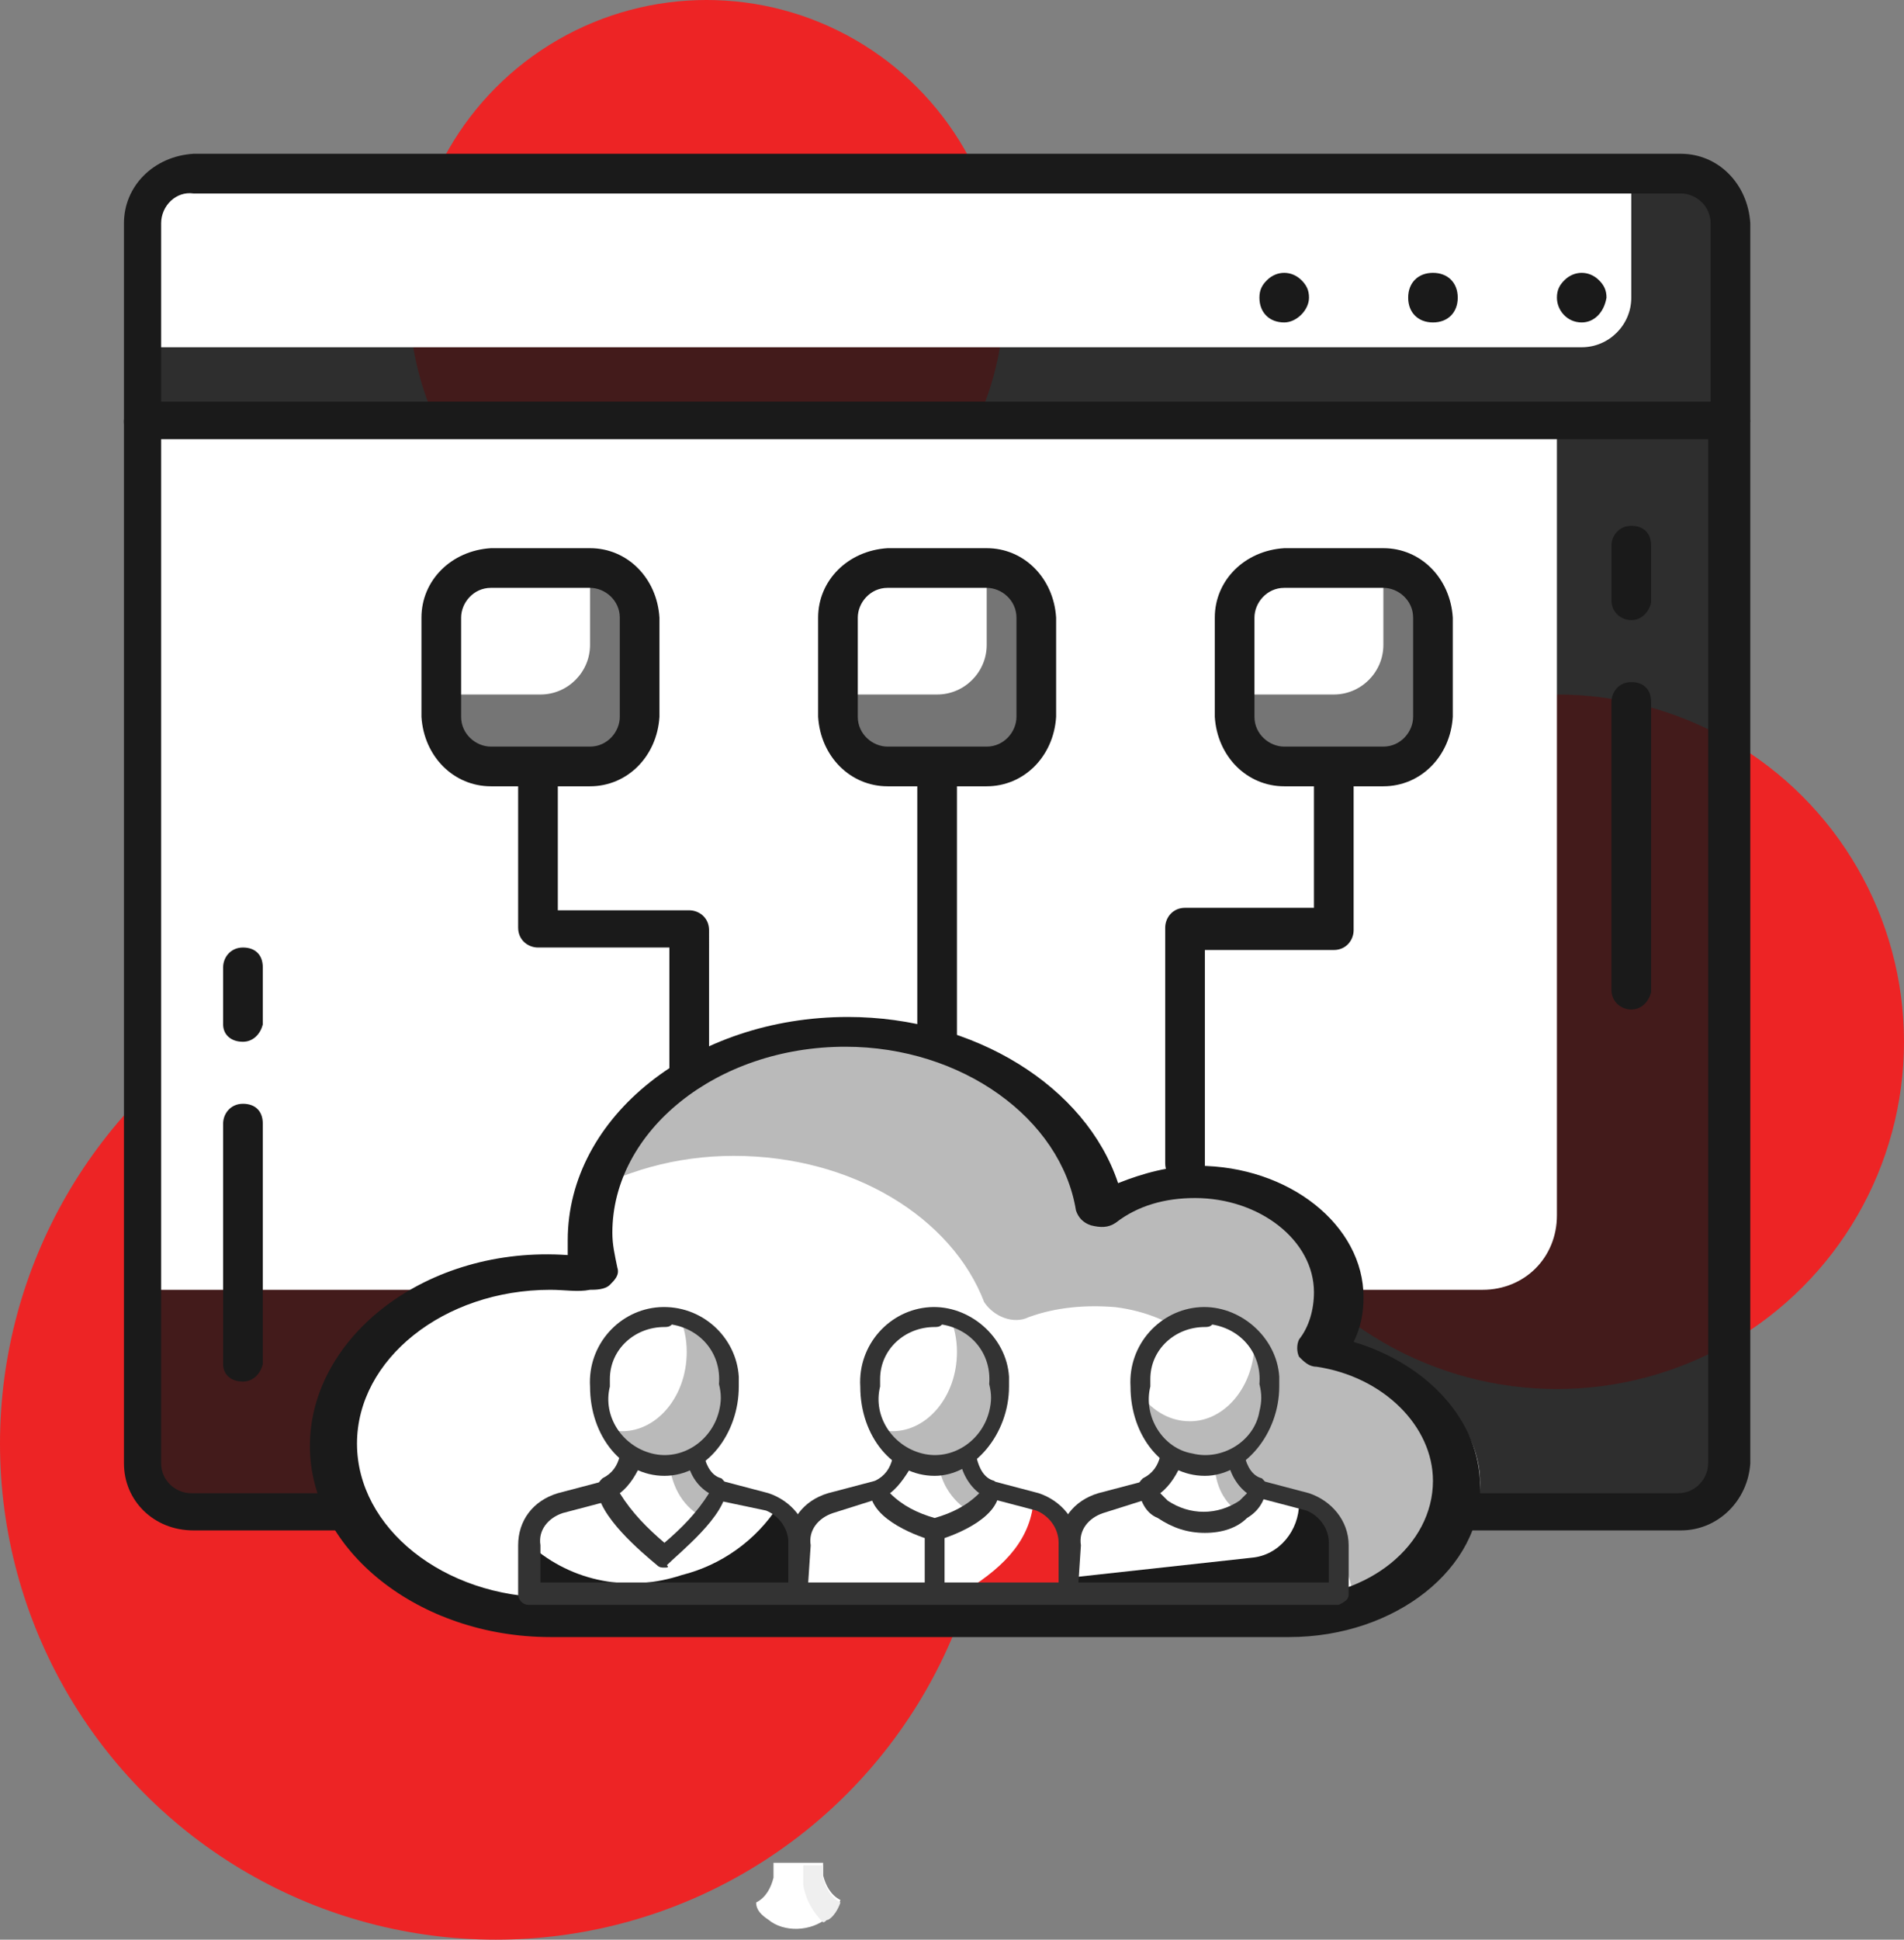
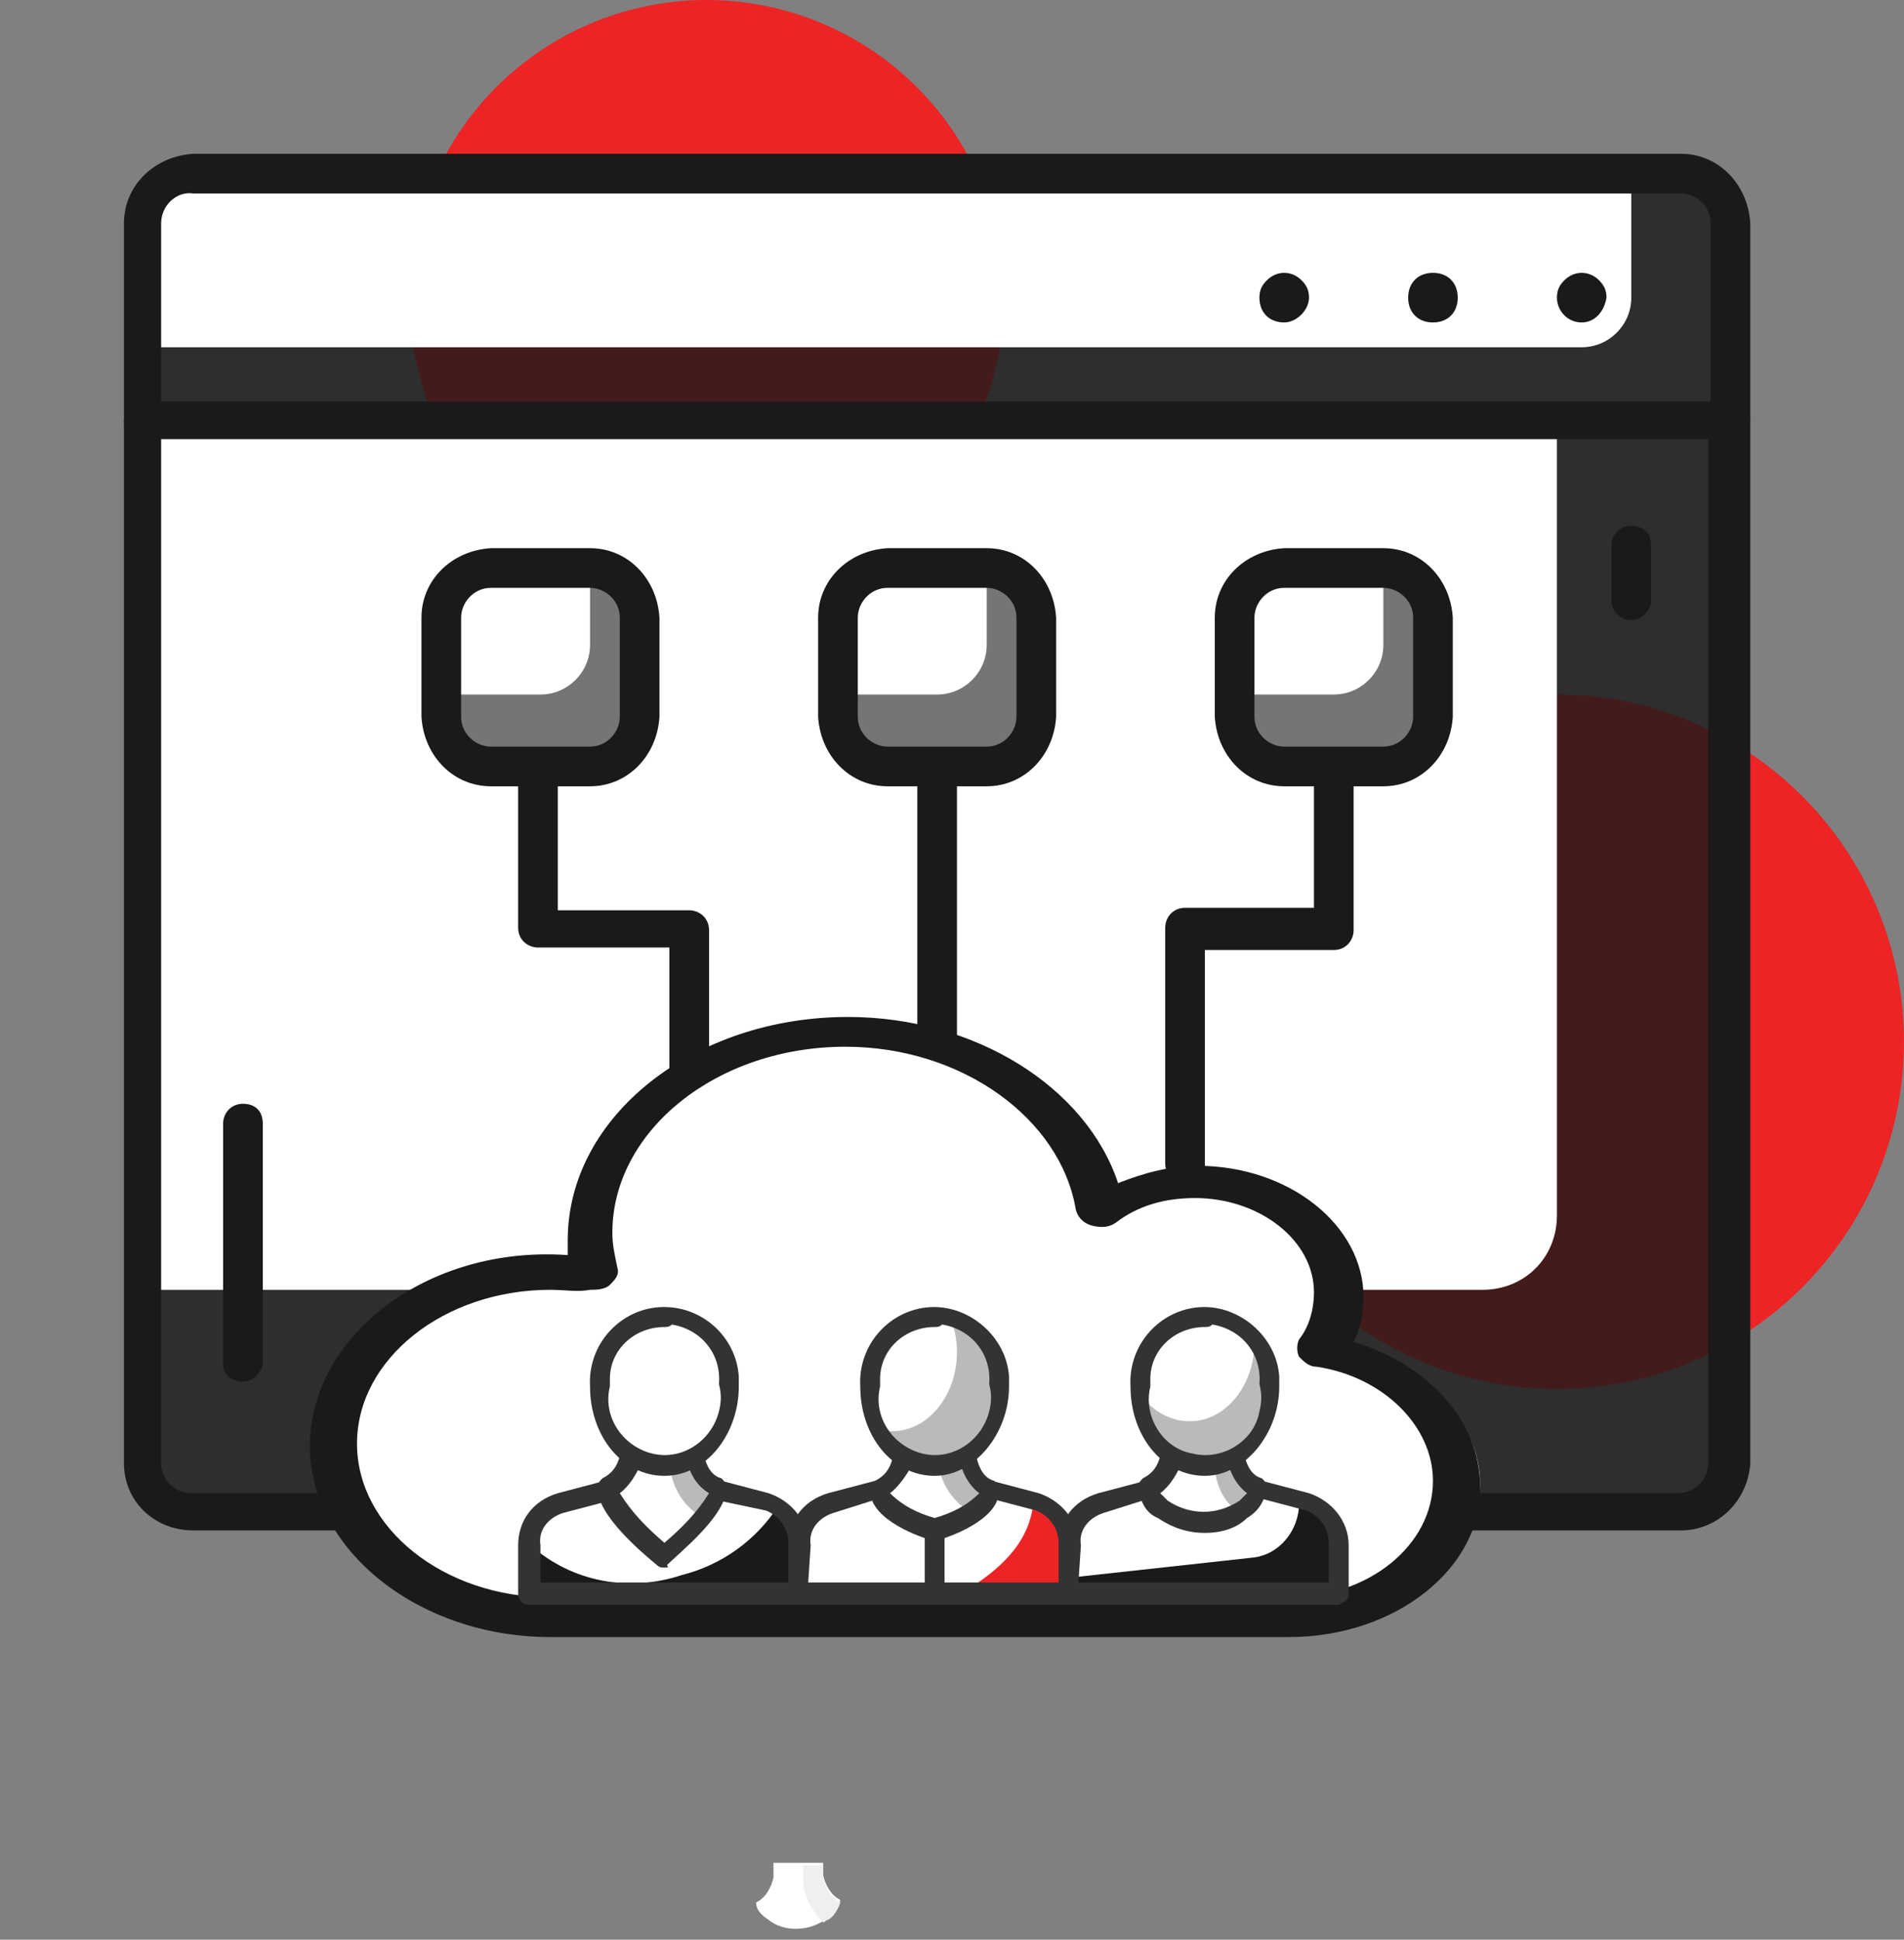
<svg xmlns="http://www.w3.org/2000/svg" id="layer_1" x="0px" y="0px" viewBox="0 0 76.8 78.2" style="enable-background:new 0 0 76.8 78.2;" xml:space="preserve">
  <rect x="0" y="0" width="76.8" height="78.2" fill="#808080" stroke="none" />
  <style type="text/css">	.st0{fill:#ED2425;enable-background:new    ;}	.st1{opacity:0.8;fill:#1a1a1a;enable-background:new    ;}	.st2{fill:#FFFFFF;}	.st3{fill:#1a1a1a;}	.st4{opacity:0.6;fill:#1a1a1a;enable-background:new    ;}	.st5{opacity:0.3;fill:#1a1a1a;enable-background:new    ;}	.st6{fill:#3333331;}	.st7{fill:#ED2425;}	.st8{fill:#efefef;}</style>
  <circle class="st0" cx="62.8" cy="42" r="14" />
  <circle class="st0" cx="28.5" cy="12" r="12" />
-   <circle class="st0" cx="20" cy="58.2" r="20" />
  <path class="st1" d="M5.7,17h64l0,0v42c0,1.1-0.9,2-2,2h-60c-1.1,0-2-0.9-2-2C5.7,59,5.7,17,5.7,17z" />
  <path class="st2" d="M5.8,17h57l0,0v32c0,1.7-1.3,3-3,3h-54l0,0C5.8,52,5.8,17,5.8,17z" />
  <path class="st3" d="M67.8,61.7h-60C6.2,61.7,5,60.5,5,59V17c0-0.4,0.3-0.8,0.8-0.8h64c0.4,0,0.8,0.3,0.8,0.8v42  C70.5,60.5,69.3,61.7,67.8,61.7z M6.5,17.7V59c0,0.7,0.6,1.2,1.2,1.2h60c0.7,0,1.2-0.6,1.2-1.2V17.7H6.5z" />
  <path class="st1" d="M7.8,7h60c1.1,0,2,0.9,2,2v8l0,0h-64l0,0V9C5.8,7.9,6.6,7,7.8,7C7.8,7,7.8,7,7.8,7z" />
  <path class="st2" d="M7.8,7h58l0,0v5c0,1.1-0.9,2-2,2h-58l0,0V9C5.8,7.9,6.6,7,7.8,7L7.8,7z" />
  <path class="st3" d="M63.8,13c-0.6,0-1-0.5-1-1c0-0.3,0.1-0.5,0.3-0.7c0.4-0.4,1-0.4,1.4,0c0.2,0.2,0.3,0.4,0.3,0.7  C64.7,12.6,64.3,13,63.8,13z" />
  <path class="st3" d="M56.8,12c0-0.6,0.4-1,1-1c0,0,0,0,0,0l0,0c0.6,0,1,0.4,1,1c0,0,0,0,0,0l0,0c0,0.6-0.4,1-1,1l0,0  C57.2,13,56.8,12.6,56.8,12z" />
  <path class="st3" d="M51.8,13c-0.6,0-1-0.4-1-1c0-0.3,0.1-0.5,0.3-0.7c0.4-0.4,1-0.4,1.4,0c0.2,0.2,0.3,0.4,0.3,0.7  C52.8,12.5,52.3,13,51.8,13C51.8,13,51.8,13,51.8,13z" />
  <path class="st3" d="M69.8,17.7h-64C5.3,17.7,5,17.4,5,17V9c0-1.5,1.2-2.7,2.8-2.8h60c1.5,0,2.7,1.2,2.8,2.8v8  C70.5,17.4,70.2,17.7,69.8,17.7z M6.5,16.2H69V9c0-0.7-0.6-1.2-1.2-1.2h-60C7.1,7.7,6.5,8.3,6.5,9V16.2z" />
  <path class="st3" d="M9.8,55.7C9.3,55.7,9,55.4,9,55v-9.7c0-0.4,0.3-0.8,0.8-0.8s0.8,0.3,0.8,0.8V55C10.5,55.4,10.2,55.7,9.8,55.7z" />
-   <path class="st3" d="M9.8,42C9.3,42,9,41.7,9,41.3V39c0-0.4,0.3-0.8,0.8-0.8s0.8,0.3,0.8,0.8v2.3C10.5,41.7,10.2,42,9.8,42z" />
-   <path class="st3" d="M65.8,40.7c-0.4,0-0.8-0.3-0.8-0.8V28.3c0-0.4,0.3-0.8,0.8-0.8s0.8,0.3,0.8,0.8V40  C66.5,40.4,66.2,40.7,65.8,40.7z" />
  <path class="st3" d="M65.8,25c-0.4,0-0.8-0.3-0.8-0.8V22c0-0.4,0.3-0.8,0.8-0.8s0.8,0.3,0.8,0.8v2.3C66.5,24.7,66.2,25,65.8,25z" />
  <path class="st3" d="M37.8,51.7c-0.4,0-0.8-0.3-0.8-0.8V31c0-0.4,0.3-0.8,0.8-0.8s0.8,0.3,0.8,0.8v20C38.5,51.4,38.2,51.7,37.8,51.7  z" />
  <path class="st3" d="M27.8,47.7c-0.4,0-0.8-0.3-0.8-0.8v-8.7h-5.3c-0.4,0-0.8-0.3-0.8-0.8V31c0-0.4,0.3-0.8,0.8-0.8s0.8,0.3,0.8,0.8  v5.7h5.3c0.4,0,0.8,0.3,0.8,0.8V47C28.5,47.4,28.2,47.7,27.8,47.7z" />
  <path class="st3" d="M47.8,47.7c-0.4,0-0.8-0.3-0.8-0.8v-9.5c0-0.4,0.3-0.8,0.8-0.8H53V31c0-0.4,0.3-0.8,0.8-0.8s0.8,0.3,0.8,0.8  v6.5c0,0.4-0.3,0.8-0.8,0.8h-5.2V47C48.5,47.4,48.2,47.7,47.8,47.7z" />
  <path class="st4" d="M35.8,23h4c1.1,0,2,0.9,2,2v4c0,1.1-0.9,2-2,2h-4c-1.1,0-2-0.9-2-2v-4C33.8,23.9,34.6,23,35.8,23z" />
  <path class="st2" d="M35.8,23h4l0,0v3c0,1.1-0.9,2-2,2h-4l0,0v-3C33.8,23.9,34.6,23,35.8,23z" />
  <path class="st3" d="M39.8,31.7h-4c-1.5,0-2.7-1.2-2.8-2.8v-4c0-1.5,1.2-2.7,2.8-2.8h4c1.5,0,2.7,1.2,2.8,2.8v4  C42.5,30.5,41.3,31.7,39.8,31.7z M35.8,23.7c-0.7,0-1.2,0.6-1.2,1.2v4c0,0.7,0.6,1.2,1.2,1.2h4c0.7,0,1.2-0.6,1.2-1.2v-4  c0-0.7-0.6-1.2-1.2-1.2H35.8z" />
  <path class="st4" d="M19.8,23h4c1.1,0,2,0.9,2,2v4c0,1.1-0.9,2-2,2h-4c-1.1,0-2-0.9-2-2v-4C17.8,23.9,18.6,23,19.8,23z" />
  <path class="st2" d="M19.8,23h4l0,0v3c0,1.1-0.9,2-2,2h-4l0,0v-3C17.8,23.9,18.6,23,19.8,23z" />
  <path class="st3" d="M23.8,31.7h-4c-1.5,0-2.7-1.2-2.8-2.8v-4c0-1.5,1.2-2.7,2.8-2.8h4c1.5,0,2.7,1.2,2.8,2.8v4  C26.5,30.5,25.3,31.7,23.8,31.7z M19.8,23.7c-0.7,0-1.2,0.6-1.2,1.2v4c0,0.7,0.6,1.2,1.2,1.2h4c0.7,0,1.2-0.6,1.2-1.2v-4  c0-0.7-0.6-1.2-1.2-1.2H19.8z" />
  <path class="st4" d="M51.8,23h4c1.1,0,2,0.9,2,2v4c0,1.1-0.9,2-2,2h-4c-1.1,0-2-0.9-2-2v-4C49.8,23.9,50.6,23,51.8,23z" />
  <path class="st2" d="M51.8,23h4l0,0v3c0,1.1-0.9,2-2,2h-4l0,0v-3C49.8,23.9,50.6,23,51.8,23z" />
  <path class="st3" d="M55.8,31.7h-4c-1.5,0-2.7-1.2-2.8-2.8v-4c0-1.5,1.2-2.7,2.8-2.8h4c1.5,0,2.7,1.2,2.8,2.8v4  C58.5,30.5,57.3,31.7,55.8,31.7z M51.8,23.7c-0.7,0-1.2,0.6-1.2,1.2v4c0,0.7,0.6,1.2,1.2,1.2h4c0.7,0,1.2-0.6,1.2-1.2v-4  c0-0.7-0.6-1.2-1.2-1.2H51.8z" />
  <path class="st2" d="M52.8,65.2c3.8,0,6.9-2.4,6.9-5.4c0-2.6-2.4-4.8-5.6-5.3c0.5-0.7,0.8-1.4,0.8-2.3c0-2.5-2.6-4.6-5.9-4.6  c-1.4,0-2.8,0.4-4,1.2c-0.7-4.1-5.1-7.2-10.5-7.2c-5.9,0-10.6,3.7-10.6,8.3c0,0.5,0.1,1,0.2,1.5c-0.6-0.1-1.2-0.2-1.8-0.2  c-4.9,0-8.9,3.1-8.9,7s4,7,8.9,7L52.8,65.2z" />
-   <path class="st5" d="M58.4,59.8c0-2.6-2.4-4.8-5.6-5.3c0.7-0.9,0.9-2,0.7-3.1c-0.4-1.8-2.4-3.3-4.7-3.7c-1.7-0.3-3.5,0.1-4.9,1.1  c-0.7-4.1-5.1-7.2-10.4-7.2c-5.2,0-9.5,2.9-10.4,6.8c2-1.2,4.2-1.8,6.5-1.8c4.8,0,8.8,2.5,10.1,5.9c0.4,0.6,1.2,0.9,1.8,0.6  c1.1-0.4,2.3-0.5,3.5-0.4c2.4,0.3,4.3,1.8,4.7,3.7c0.3,1.1,0,2.2-0.7,3.1c3.1,0.5,5.5,2.6,5.6,5.2C56.8,63.8,58.4,61.9,58.4,59.8z" />
  <path class="st3" d="M52,66H22.2c-5.3,0-9.7-3.5-9.7-7.7c0-4.4,4.7-8.1,10.4-7.7c0-0.2,0-0.4,0-0.6c0-5,5.1-9,11.3-9  c5.1,0,9.6,2.8,10.9,6.7c1-0.4,2.1-0.7,3.2-0.7c3.7,0,6.7,2.4,6.7,5.3c0,0.6-0.1,1.2-0.4,1.8c3,0.9,5.1,3.2,5.1,5.8  C59.8,63.2,56.3,66,52,66z M22.2,52c-4.3,0-7.8,2.8-7.8,6.2s3.5,6.2,7.8,6.2H52c3.2,0,5.8-2.1,5.8-4.7c0-2.2-2-4.2-4.7-4.6  c-0.3,0-0.5-0.2-0.7-0.4c-0.1-0.2-0.1-0.5,0-0.7c0.4-0.5,0.6-1.2,0.6-1.9c0-2.1-2.2-3.8-4.8-3.8c-1.2,0-2.3,0.3-3.2,1  c-0.3,0.2-0.6,0.2-1,0.1c-0.3-0.1-0.5-0.3-0.6-0.6c-0.6-3.7-4.6-6.6-9.3-6.6c-5.2,0-9.4,3.4-9.4,7.5c0,0.5,0.1,0.9,0.2,1.4  c0.1,0.3-0.1,0.5-0.3,0.7c-0.2,0.2-0.6,0.2-0.8,0.2C23.3,52.1,22.8,52,22.2,52z" />
  <path class="st2" d="M31,60.6L29,60h-4.5l-1.9,0.5c-0.7,0.2-1.3,0.9-1.3,1.7v2h10.9v-2C32.2,61.5,31.7,60.8,31,60.6z" />
  <path class="st3" d="M31.4,60.7c-0.9,1.4-2.3,2.4-3.9,2.8c-2.1,0.7-4.4,0.3-6.1-1.2v1.9h10.9v-2C32.2,61.6,31.9,61,31.4,60.7z" />
  <path class="st6" d="M32.2,64.7H21.3c-0.2,0-0.4-0.2-0.4-0.4v-2c0-1,0.6-1.8,1.6-2.1l1.9-0.5c0,0,0.1,0,0.1,0H29c0,0,0.1,0,0.1,0  l1.9,0.5l0,0c0.9,0.3,1.6,1.1,1.6,2.1v2C32.6,64.5,32.5,64.6,32.2,64.7z M21.7,63.8h10.1v-1.6c0-0.6-0.4-1.1-0.9-1.3L29,60.5h-4.4  L22.7,61c-0.6,0.2-1,0.7-0.9,1.3V63.8z" />
  <path class="st2" d="M26.8,62.8c0,0,2.2-1.8,2.3-2.7c-0.5-0.3-0.8-0.7-0.9-1.3c0-0.1,0-0.6,0-0.7l-2.6,0c0,0.1,0,0.6,0,0.7  c-0.1,0.5-0.4,1-0.9,1.2C24.5,61,26.8,62.8,26.8,62.8z" />
  <path class="st5" d="M28.4,61.2c0.3-0.3,0.5-0.7,0.6-1.2c-0.5-0.3-0.8-0.7-0.9-1.3c0-0.1,0-0.6,0-0.7l-1.2,0c0,0.2,0,0.9,0.1,1  C27.1,60,27.6,60.8,28.4,61.2z" />
  <path class="st6" d="M26.8,63.2c-0.1,0-0.2,0-0.3-0.1c-0.6-0.5-2.4-2-2.4-3.1c0-0.2,0.1-0.3,0.2-0.4c0.4-0.2,0.6-0.5,0.7-0.9  c0-0.1,0-0.2,0-0.4c0-0.1,0-0.3,0-0.3c0-0.2,0.2-0.4,0.4-0.4l2.6,0h0c0.2,0,0.4,0.2,0.4,0.4c0,0,0,0.2,0,0.3c0,0.1,0,0.3,0,0.4  c0.1,0.4,0.3,0.8,0.7,0.9c0.1,0.1,0.2,0.2,0.2,0.4c0,1.1-1.9,2.6-2.4,3.1C27,63.2,26.9,63.2,26.8,63.2z M25,60.2  c0.5,0.8,1.1,1.4,1.8,2c0.7-0.6,1.3-1.2,1.8-2c-0.5-0.3-0.8-0.8-0.9-1.4c0,0,0-0.2,0-0.3l-1.8,0c0,0.1,0,0.2,0,0.4  C25.7,59.4,25.4,59.9,25,60.2L25,60.2z" />
  <path class="st2" d="M29.4,55.8c0.1-1.4-1-2.7-2.4-2.8c-1.4-0.1-2.7,1-2.8,2.4c0,0.1,0,0.2,0,0.3c0,1.8,1.2,3.2,2.6,3.2  S29.4,57.6,29.4,55.8z" />
-   <path class="st5" d="M27.4,53.1c0.2,0.4,0.3,0.9,0.3,1.4c0,1.8-1.2,3.2-2.6,3.2c-0.1,0-0.3,0-0.4-0.1c0.4,0.8,1.2,1.3,2.1,1.3  c1.4,0,2.6-1.4,2.6-3.2C29.5,54.6,28.7,53.4,27.4,53.1z" />
  <path class="st6" d="M26.8,59.5c-1.7,0-3-1.6-3-3.6c-0.1-1.7,1.2-3.1,2.8-3.2c1.7-0.1,3.1,1.2,3.2,2.8c0,0.1,0,0.2,0,0.4  C29.8,57.8,28.5,59.5,26.8,59.5z M26.8,53.5c-1.2,0-2.2,0.9-2.2,2.1c0,0.1,0,0.2,0,0.3c-0.3,1.2,0.5,2.4,1.7,2.7  c1.2,0.3,2.4-0.5,2.7-1.7c0.1-0.4,0.1-0.7,0-1.1c0.1-1.2-0.7-2.2-1.9-2.4C27,53.5,26.9,53.5,26.8,53.5z" />
  <path class="st2" d="M41.9,60.6L39.9,60h-4.5l-1.9,0.5c-0.7,0.2-1.3,0.9-1.2,1.7v2h10.9v-2C43.1,61.5,42.6,60.8,41.9,60.6z" />
  <path class="st7" d="M43.1,62.2c0-0.8-0.5-1.5-1.2-1.7l-0.2-0.1c-0.1,1.6-1.1,2.7-2.7,3.7h4.2L43.1,62.2z" />
  <path class="st6" d="M43.1,64.7H32.2c-0.2,0-0.4-0.2-0.4-0.4v-2c0-1,0.6-1.8,1.6-2.1l1.9-0.5c0,0,0.1,0,0.1,0h4.5c0,0,0.1,0,0.1,0  l1.9,0.5l0,0c0.9,0.3,1.6,1.1,1.6,2.1v2C43.5,64.5,43.3,64.6,43.1,64.7z M32.6,63.8h10.1v-1.6c0-0.6-0.4-1.1-0.9-1.3l-1.9-0.5h-4.4  L33.6,61c-0.6,0.2-1,0.7-0.9,1.3L32.6,63.8z" />
  <path class="st2" d="M37.7,61.7c0,0,2.2-0.7,2.3-1.6c-0.5-0.3-0.8-0.7-0.9-1.3c0-0.1,0-0.6,0-0.7l-2.6,0c0,0.1,0,0.6,0,0.7  c-0.1,0.5-0.4,1-0.9,1.2C35.4,61,37.7,61.7,37.7,61.7z" />
  <path class="st5" d="M39.9,60c-0.5-0.3-0.8-0.7-0.9-1.3c0-0.1,0-0.6,0-0.7l-1.2,0.2c0,0.1,0,0.9,0.1,1c0.1,0.7,0.6,1.4,1.3,1.8  C39.5,60.8,39.9,60.4,39.9,60z" />
  <path class="st6" d="M37.7,62.1c0,0-0.1,0-0.1,0c-0.4-0.1-2.5-0.8-2.5-2c0-0.2,0.1-0.3,0.2-0.4c0.4-0.2,0.6-0.5,0.7-0.9  c0-0.1,0-0.2,0-0.4c0-0.1,0-0.3,0-0.3c0-0.2,0.2-0.4,0.4-0.4l2.6,0h0c0.2,0,0.4,0.2,0.4,0.4c0,0,0,0.2,0,0.3c0,0.1,0,0.3,0,0.4  c0.1,0.4,0.3,0.8,0.7,0.9c0.1,0.1,0.2,0.2,0.2,0.4c0,1.2-2.1,1.9-2.5,2C37.8,62.1,37.7,62.1,37.7,62.1z M35.9,60.2  c0.5,0.5,1.1,0.8,1.8,1c0.7-0.2,1.3-0.5,1.8-1c-0.4-0.3-0.7-0.8-0.8-1.4c0,0,0-0.2,0-0.3l-1.8,0c0,0.1,0,0.2,0,0.4  C36.6,59.4,36.3,59.9,35.9,60.2L35.9,60.2z" />
  <path class="st2" d="M40.3,55.8c0.1-1.4-1-2.7-2.4-2.8c-1.4-0.1-2.7,1-2.8,2.4c0,0.1,0,0.2,0,0.3c0,1.8,1.2,3.2,2.6,3.2  S40.3,57.6,40.3,55.8z" />
  <path class="st5" d="M38.3,53.1c0.2,0.4,0.3,0.9,0.3,1.4c0,1.8-1.2,3.2-2.6,3.2c-0.1,0-0.3,0-0.4-0.1c0.4,0.8,1.2,1.3,2.1,1.3  c1.4,0,2.6-1.4,2.6-3.2C40.4,54.6,39.6,53.4,38.3,53.1z" />
  <path class="st6" d="M37.7,59.5c-1.7,0-3-1.6-3-3.6c-0.1-1.7,1.2-3.1,2.8-3.2s3.1,1.2,3.2,2.8c0,0.1,0,0.2,0,0.4  C40.7,57.8,39.3,59.5,37.7,59.5z M37.7,53.5c-1.2,0-2.2,0.9-2.2,2.1c0,0.1,0,0.2,0,0.3c-0.3,1.2,0.5,2.4,1.7,2.7  c1.2,0.3,2.4-0.5,2.7-1.7c0.1-0.4,0.1-0.7,0-1.1c0.1-1.2-0.7-2.2-1.9-2.4C37.9,53.5,37.8,53.5,37.7,53.5z" />
  <path class="st6" d="M37.7,64.7c-0.2,0-0.4-0.2-0.4-0.4v-2.6c0-0.2,0.2-0.4,0.4-0.4s0.4,0.2,0.4,0.4c0,0,0,0,0,0v2.6  C38.1,64.5,37.9,64.6,37.7,64.7z" />
  <path class="st2" d="M52.8,60.6L50.8,60h-4.5l-1.9,0.5c-0.7,0.2-1.3,0.9-1.2,1.7v2H54v-2C54,61.5,53.5,60.8,52.8,60.6z" />
  <path class="st3" d="M52.8,60.6l-0.4-0.1c0,0,0,0.1,0,0.1c0,1.1-0.8,2.1-1.9,2.2l-7.3,0.8v0.7H54v-2C54,61.5,53.5,60.8,52.8,60.6z" />
  <path class="st6" d="M54,64.7H43.1c-0.2,0-0.4-0.2-0.4-0.4v-2c0-1,0.6-1.8,1.6-2.1l1.9-0.5c0,0,0.1,0,0.1,0h4.5c0,0,0.1,0,0.1,0  l1.9,0.5l0,0c0.9,0.3,1.6,1.1,1.6,2.1v2C54.4,64.5,54.2,64.6,54,64.7z M43.5,63.8h10.1v-1.6c0-0.6-0.4-1.1-0.9-1.3l-1.9-0.5h-4.4  L44.5,61c-0.6,0.2-1,0.7-0.9,1.3L43.5,63.8z" />
  <path class="st2" d="M50.2,60.9c0.3-0.2,0.5-0.5,0.6-0.8c-0.5-0.3-0.8-0.7-0.9-1.3c0-0.1,0-0.6,0-0.7l-2.6,0c0,0.1,0,0.6,0,0.7  c-0.1,0.5-0.4,1-0.9,1.2c0.1,0.4,0.3,0.7,0.6,0.8C47.9,61.6,49.2,61.6,50.2,60.9z" />
  <path class="st5" d="M50,61c0.1-0.1,0.2-0.1,0.3-0.2c0.3-0.2,0.5-0.5,0.6-0.8c-0.5-0.3-0.8-0.7-0.9-1.3c0-0.1,0-0.6,0-0.7l-1.1,0  c0,0.3,0,0.9,0.1,1C49,59.9,49.4,60.6,50,61z" />
  <path class="st6" d="M48.6,61.8c-0.7,0-1.3-0.2-1.9-0.6C46.2,61,46,60.5,45.9,60c0-0.2,0.1-0.3,0.2-0.4c0.4-0.2,0.6-0.5,0.7-0.9  c0-0.1,0-0.2,0-0.4c0-0.1,0-0.2,0-0.3c0-0.2,0.2-0.4,0.4-0.4l2.6,0h0c0.2,0,0.4,0.2,0.4,0.4c0,0,0,0.2,0,0.3c0,0.1,0,0.3,0,0.4  c0.1,0.4,0.3,0.8,0.7,0.9c0.1,0.1,0.2,0.2,0.2,0.4c-0.1,0.5-0.3,0.9-0.8,1.2v0C49.9,61.6,49.3,61.8,48.6,61.8z M46.8,60.2  c0.1,0.1,0.2,0.2,0.3,0.3c0.9,0.6,2,0.6,2.9,0c0.1-0.1,0.2-0.2,0.3-0.3c-0.4-0.3-0.7-0.8-0.8-1.4c0,0,0-0.2,0-0.3l-1.8,0  c0,0.1,0,0.2,0,0.4C47.5,59.4,47.2,59.9,46.8,60.2z M50.2,60.9L50.2,60.9z" />
  <path class="st2" d="M51.2,55.8c0.1-1.4-1-2.7-2.4-2.8s-2.7,1-2.8,2.4c0,0.1,0,0.2,0,0.3c0,1.8,1.2,3.2,2.6,3.2S51.2,57.6,51.2,55.8  z" />
  <path class="st5" d="M50.6,54c0,0,0,0.1,0,0.1c0,1.8-1.2,3.2-2.6,3.2c-0.9,0-1.6-0.5-2.1-1.2c0,1.5,1.1,2.8,2.6,2.9  c1.4,0,2.6-1.4,2.6-3.2C51.2,55.2,51,54.6,50.6,54z" />
  <path class="st6" d="M48.6,59.5c-1.7,0-3-1.6-3-3.6c-0.1-1.7,1.2-3.1,2.8-3.2s3.1,1.2,3.2,2.8c0,0.1,0,0.2,0,0.4  C51.6,57.8,50.2,59.5,48.6,59.5z M48.6,53.5c-1.2,0-2.2,0.9-2.2,2.1c0,0.1,0,0.2,0,0.3c-0.3,1.2,0.5,2.5,1.7,2.7  c1.2,0.3,2.5-0.5,2.7-1.7c0.1-0.4,0.1-0.7,0-1.1c0.1-1.2-0.7-2.2-1.9-2.4C48.8,53.5,48.7,53.5,48.6,53.5z" />
  <path class="st2" d="M33.4,77.3c0.2-0.1,0.4-0.4,0.5-0.7c-0.4-0.2-0.6-0.6-0.7-1c0-0.1,0-0.5,0-0.5l-2,0c0,0.1,0,0.5,0,0.6  c-0.1,0.4-0.3,0.8-0.7,1c0,0.3,0.2,0.5,0.5,0.7C31.6,77.9,32.7,77.9,33.4,77.3z" />
  <path class="st8" d="M33.2,77.5c0.1,0,0.1-0.1,0.2-0.1c0.2-0.1,0.4-0.4,0.5-0.7c-0.4-0.2-0.6-0.6-0.7-1c0-0.1,0-0.5,0-0.5l-0.8,0  c0,0.3,0,0.7,0,0.8C32.5,76.6,32.8,77.1,33.2,77.5z" />
</svg>